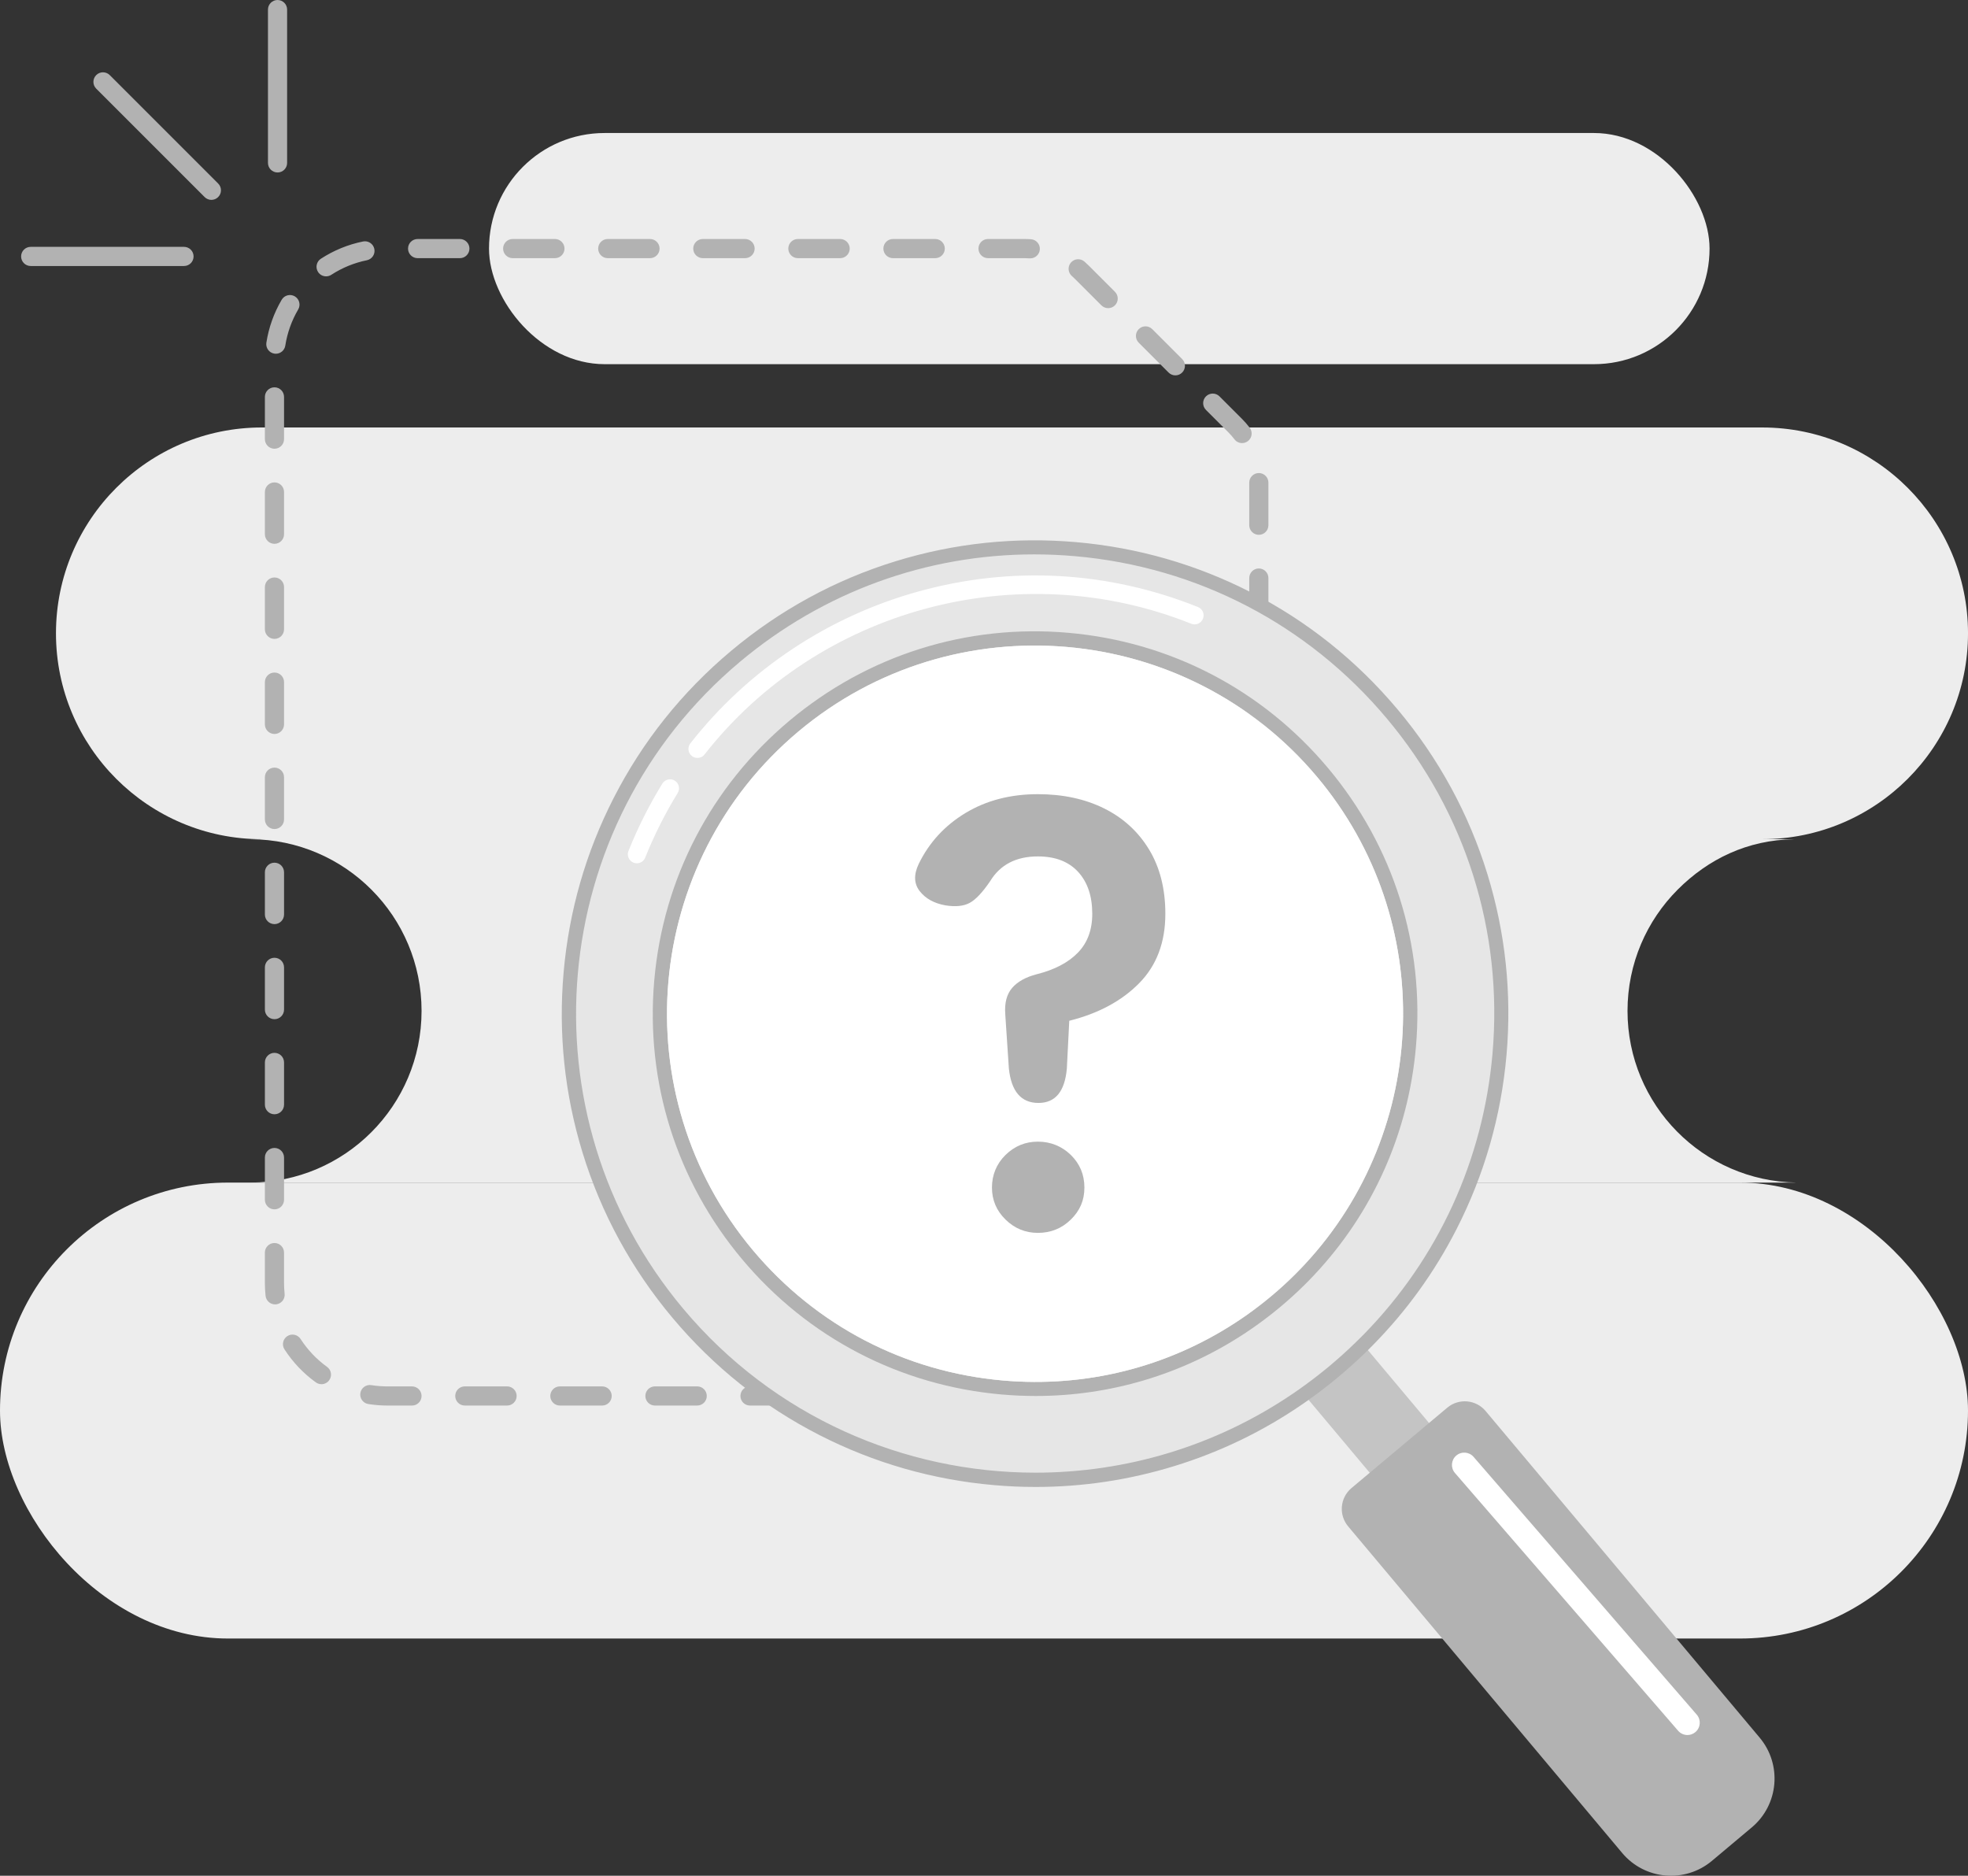
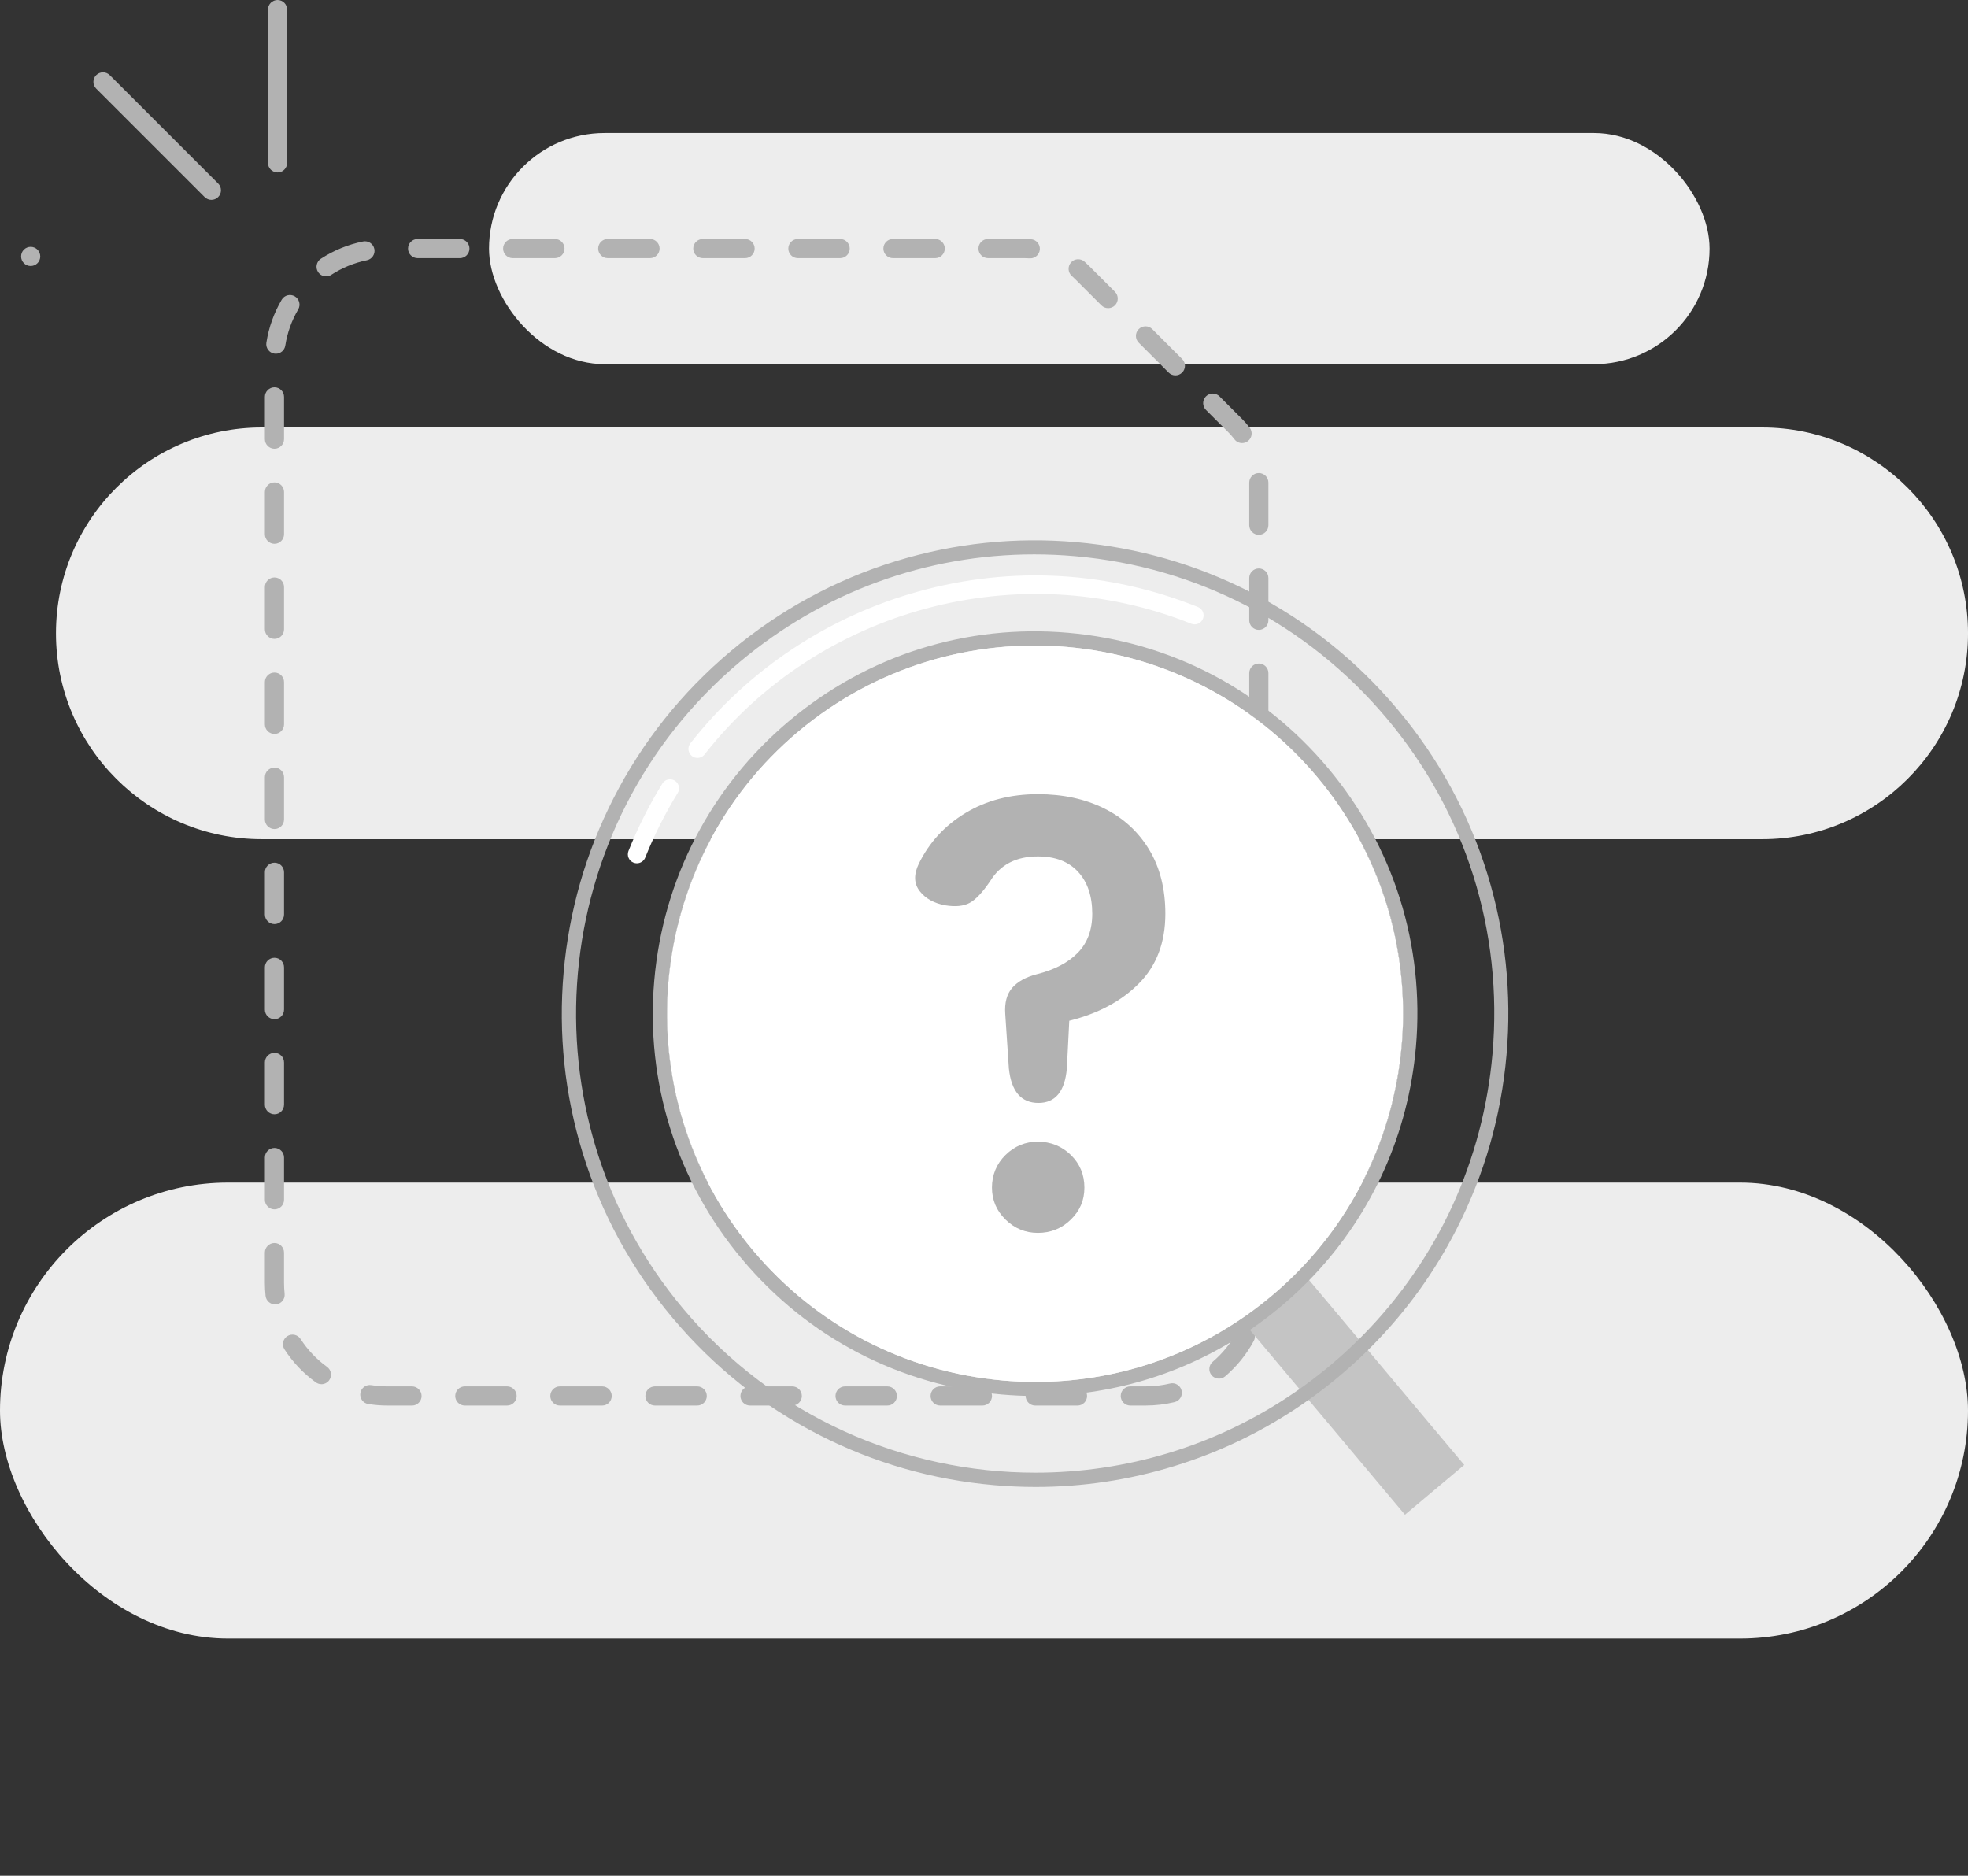
<svg xmlns="http://www.w3.org/2000/svg" id="Lager_2" viewBox="0 0 1479.5 1410.06">
  <rect x="0" y="0" width="1479.5" height="1410.06" fill="#333333" stroke="none" />
  <defs>
    <style>
      .cls-1 {
        fill: #e6e6e6;
      }

      .cls-2 {
        fill: #c4c4c4;
      }

      .cls-3 {
        fill: #fff;
      }

      .cls-4 {
        fill: #fcfcfc;
      }

      .cls-5 {
        fill: #ededed;
      }

      .cls-6 {
        fill: #b2b2b2;
      }
    </style>
  </defs>
  <g id="Layer_1">
    <g>
      <rect class="cls-5" x="0" y="889" width="1479.5" height="342.74" rx="171.37" ry="171.37" />
      <path class="cls-5" d="M196.83,321.35h1127.93c85.41,0,154.75,69.34,154.75,154.75h0c0,85.41-69.34,154.75-154.75,154.75H196.83c-85.41,0-154.75-69.34-154.75-154.75h0c0-85.41,69.34-154.75,154.75-154.75Z" />
      <rect class="cls-5" x="367.63" y="99.99" width="917.58" height="173.77" rx="86.89" ry="86.89" />
-       <path class="cls-5" d="M1350.57,888.97c-.67.03-1.36.03-2.05.03H189.27c-.23,0-.47,0-.7-.01,35.36-.18,67.35-14.6,90.54-37.8,23.36-23.36,37.81-55.63,37.81-91.27,0-71.05-57.39-128.67-128.35-129.05.23-.01.47-.01.7-.01h1159.24c.69,0-.67,0,0,.03-34.83.53-64.26,14.87-87.17,37.77-23.36,23.36-37.81,55.63-37.81,91.27,0,70.61,56.69,127.97,127.03,129.05Z" />
      <path class="cls-6" d="M861.3,1056.6h-11.57c-3.98,0-7.2-3.22-7.2-7.2s3.22-7.2,7.2-7.2h11.57c6.19,0,12.35-.73,18.32-2.17,3.86-.93,7.75,1.44,8.68,5.31.93,3.86-1.44,7.75-5.31,8.68-7.07,1.7-14.36,2.57-21.69,2.57ZM810.03,1056.6h-31.77c-3.97,0-7.2-3.22-7.2-7.2s3.22-7.2,7.2-7.2h31.77c3.98,0,7.2,3.22,7.2,7.2s-3.22,7.2-7.2,7.2ZM738.56,1056.6h-31.77c-3.97,0-7.2-3.22-7.2-7.2s3.22-7.2,7.2-7.2h31.77c3.97,0,7.2,3.22,7.2,7.2s-3.22,7.2-7.2,7.2ZM667.08,1056.6h-31.77c-3.98,0-7.2-3.22-7.2-7.2s3.22-7.2,7.2-7.2h31.77c3.98,0,7.2,3.22,7.2,7.2s-3.22,7.2-7.2,7.2ZM595.61,1056.6h-31.77c-3.97,0-7.2-3.22-7.2-7.2s3.22-7.2,7.2-7.2h31.77c3.97,0,7.2,3.22,7.2,7.2s-3.22,7.2-7.2,7.2ZM524.14,1056.6h-31.77c-3.97,0-7.2-3.22-7.2-7.2s3.22-7.2,7.2-7.2h31.77c3.97,0,7.2,3.22,7.2,7.2s-3.22,7.2-7.2,7.2ZM452.67,1056.6h-31.77c-3.97,0-7.2-3.22-7.2-7.2s3.22-7.2,7.2-7.2h31.77c3.97,0,7.2,3.22,7.2,7.2s-3.22,7.2-7.2,7.2ZM381.2,1056.6h-31.77c-3.97,0-7.2-3.22-7.2-7.2s3.22-7.2,7.2-7.2h31.77c3.97,0,7.2,3.22,7.2,7.2s-3.22,7.2-7.2,7.2ZM309.72,1056.6h-18.31c-4.87,0-9.75-.38-14.52-1.14-3.93-.62-6.6-4.31-5.98-8.23.62-3.93,4.31-6.6,8.23-5.98,4.02.64,8.15.96,12.27.96h18.31c3.97,0,7.2,3.22,7.2,7.2s-3.22,7.2-7.2,7.2ZM241.65,1040.54c-1.46,0-2.93-.44-4.21-1.36-9.37-6.77-17.31-15.12-23.58-24.82-2.16-3.34-1.2-7.79,2.14-9.95,3.34-2.16,7.79-1.2,9.95,2.14,5.3,8.19,12,15.25,19.92,20.97,3.22,2.33,3.95,6.82,1.62,10.05-1.41,1.95-3.61,2.99-5.84,2.99ZM916.36,1036.37c-2.04,0-4.06-.86-5.49-2.54-2.57-3.03-2.21-7.57.82-10.14,7.45-6.33,13.57-13.89,18.2-22.47,1.89-3.5,6.25-4.81,9.75-2.92,3.5,1.89,4.81,6.25,2.92,9.75-5.48,10.16-12.73,19.11-21.54,26.61-1.35,1.15-3.01,1.71-4.66,1.71ZM206.8,980.56c-3.63,0-6.76-2.75-7.15-6.44-.34-3.23-.51-6.52-.52-9.79v-22.71c0-3.98,3.22-7.2,7.2-7.2s7.2,3.22,7.2,7.2v22.71c0,2.76.15,5.55.44,8.28.42,3.95-2.45,7.5-6.4,7.91-.26.03-.51.04-.76.04ZM946.33,973.81c-.07,0-.13,0-.2,0-3.97-.11-7.11-3.42-7-7.39.02-.69.03-1.39.03-2.09v-29.48c0-3.98,3.22-7.2,7.2-7.2s7.2,3.22,7.2,7.2v29.48c0,.83,0,1.66-.03,2.48-.11,3.91-3.31,7-7.19,7ZM206.34,909.11c-3.97,0-7.2-3.22-7.2-7.2v-31.76c0-3.97,3.22-7.2,7.2-7.2s7.2,3.22,7.2,7.2v31.76c0,3.98-3.22,7.2-7.2,7.2ZM946.36,902.34c-3.98,0-7.2-3.22-7.2-7.2v-31.76c0-3.98,3.22-7.2,7.2-7.2s7.2,3.22,7.2,7.2v31.76c0,3.98-3.22,7.2-7.2,7.2ZM206.34,837.64c-3.97,0-7.2-3.22-7.2-7.2v-31.77c0-3.97,3.22-7.2,7.2-7.2s7.2,3.22,7.2,7.2v31.77c0,3.97-3.22,7.2-7.2,7.2ZM946.36,830.87c-3.98,0-7.2-3.22-7.2-7.2v-31.77c0-3.97,3.22-7.2,7.2-7.2s7.2,3.22,7.2,7.2v31.77c0,3.97-3.22,7.2-7.2,7.2ZM206.34,766.16c-3.97,0-7.2-3.22-7.2-7.2v-31.77c0-3.97,3.22-7.2,7.2-7.2s7.2,3.22,7.2,7.2v31.77c0,3.97-3.22,7.2-7.2,7.2ZM946.36,759.4c-3.98,0-7.2-3.22-7.2-7.2v-31.77c0-3.97,3.22-7.2,7.2-7.2s7.2,3.22,7.2,7.2v31.77c0,3.97-3.22,7.2-7.2,7.2ZM206.34,694.69c-3.97,0-7.2-3.22-7.2-7.2v-31.77c0-3.97,3.22-7.2,7.2-7.2s7.2,3.22,7.2,7.2v31.77c0,3.97-3.22,7.2-7.2,7.2ZM946.36,687.93c-3.98,0-7.2-3.22-7.2-7.2v-31.77c0-3.97,3.22-7.2,7.2-7.2s7.2,3.22,7.2,7.2v31.77c0,3.97-3.22,7.2-7.2,7.2ZM206.34,623.22c-3.97,0-7.2-3.22-7.2-7.2v-31.77c0-3.97,3.22-7.2,7.2-7.2s7.2,3.22,7.2,7.2v31.77c0,3.97-3.22,7.2-7.2,7.2ZM946.36,616.46c-3.98,0-7.2-3.22-7.2-7.2v-31.77c0-3.97,3.22-7.2,7.2-7.2s7.2,3.22,7.2,7.2v31.77c0,3.97-3.22,7.2-7.2,7.2ZM206.34,551.75c-3.97,0-7.2-3.22-7.2-7.2v-31.77c0-3.97,3.22-7.2,7.2-7.2s7.2,3.22,7.2,7.2v31.77c0,3.97-3.22,7.2-7.2,7.2ZM946.36,544.98c-3.98,0-7.2-3.22-7.2-7.2v-31.77c0-3.97,3.22-7.2,7.2-7.2s7.2,3.22,7.2,7.2v31.77c0,3.97-3.22,7.2-7.2,7.2ZM206.34,480.28c-3.97,0-7.2-3.22-7.2-7.2v-31.77c0-3.97,3.22-7.2,7.2-7.2s7.2,3.22,7.2,7.2v31.77c0,3.97-3.22,7.2-7.2,7.2ZM946.36,473.51c-3.98,0-7.2-3.22-7.2-7.2v-31.77c0-3.97,3.22-7.2,7.2-7.2s7.2,3.22,7.2,7.2v31.77c0,3.97-3.22,7.2-7.2,7.2ZM206.34,408.81c-3.97,0-7.2-3.22-7.2-7.2v-31.77c0-3.97,3.22-7.2,7.2-7.2s7.2,3.22,7.2,7.2v31.77c0,3.97-3.22,7.2-7.2,7.2ZM946.36,402.04c-3.98,0-7.2-3.22-7.2-7.2v-32.03c0-3.97,3.22-7.2,7.2-7.2s7.2,3.22,7.2,7.2v32.03c0,3.97-3.22,7.2-7.2,7.2ZM206.34,337.33c-3.97,0-7.2-3.22-7.2-7.2v-31.77c0-3.97,3.22-7.2,7.2-7.2s7.2,3.22,7.2,7.2v31.77c0,3.97-3.22,7.2-7.2,7.2ZM933.77,333.09c-2.17,0-4.31-.97-5.72-2.83-1.44-1.89-3.03-3.7-4.71-5.38l-16.73-16.73c-2.81-2.81-2.81-7.37,0-10.18,2.81-2.81,7.37-2.81,10.18,0l16.73,16.73c2.13,2.13,4.14,4.42,5.97,6.81,2.41,3.16,1.81,7.68-1.34,10.09-1.3,1-2.84,1.48-4.37,1.48ZM883.62,282.18c-1.84,0-3.68-.7-5.09-2.11l-22.46-22.46c-2.81-2.81-2.81-7.37,0-10.18,2.81-2.81,7.37-2.81,10.18,0l22.46,22.46c2.81,2.81,2.81,7.37,0,10.18-1.4,1.41-3.25,2.11-5.09,2.11ZM207.37,265.92c-.37,0-.74-.03-1.12-.09-3.93-.61-6.61-4.29-6-8.22,1.78-11.43,5.66-22.28,11.51-32.27,2.01-3.43,6.42-4.58,9.85-2.57,3.43,2.01,4.58,6.42,2.57,9.85-4.94,8.42-8.2,17.58-9.71,27.21-.55,3.55-3.62,6.09-7.1,6.09ZM833.09,231.65c-1.84,0-3.68-.7-5.09-2.11l-19.65-19.65c-.82-.82-1.69-1.63-2.56-2.4-2.99-2.62-3.28-7.17-.66-10.16,2.62-2.99,7.17-3.28,10.16-.66,1.11.98,2.2,2,3.25,3.04l19.65,19.65c2.81,2.81,2.81,7.37,0,10.18-1.4,1.41-3.25,2.11-5.09,2.11ZM245.15,207.74c-2.36,0-4.66-1.16-6.04-3.28-2.16-3.33-1.22-7.79,2.12-9.96,9.72-6.31,20.38-10.67,31.7-12.97,3.89-.79,7.69,1.72,8.49,5.62.79,3.9-1.72,7.69-5.62,8.49-9.54,1.94-18.54,5.62-26.73,10.94-1.21.79-2.57,1.16-3.91,1.16ZM774.55,194.23c-.17,0-.35,0-.52-.02-1.28-.09-2.59-.14-3.88-.14h-27.37c-3.98,0-7.2-3.22-7.2-7.2s3.22-7.2,7.2-7.2h27.37c1.63,0,3.28.06,4.91.18,3.96.28,6.95,3.73,6.66,7.69-.27,3.79-3.43,6.68-7.17,6.68ZM703.08,194.07h-31.77c-3.98,0-7.2-3.22-7.2-7.2s3.22-7.2,7.2-7.2h31.77c3.98,0,7.2,3.22,7.2,7.2s-3.22,7.2-7.2,7.2ZM631.6,194.07h-31.77c-3.97,0-7.2-3.22-7.2-7.2s3.22-7.2,7.2-7.2h31.77c3.97,0,7.2,3.22,7.2,7.2s-3.22,7.2-7.2,7.2ZM560.13,194.07h-31.77c-3.97,0-7.2-3.22-7.2-7.2s3.22-7.2,7.2-7.2h31.77c3.97,0,7.2,3.22,7.2,7.2s-3.22,7.2-7.2,7.2ZM488.66,194.07h-31.77c-3.97,0-7.2-3.22-7.2-7.2s3.22-7.2,7.2-7.2h31.77c3.97,0,7.2,3.22,7.2,7.2s-3.22,7.2-7.2,7.2ZM417.19,194.07h-31.77c-3.97,0-7.2-3.22-7.2-7.2s3.22-7.2,7.2-7.2h31.77c3.97,0,7.2,3.22,7.2,7.2s-3.22,7.2-7.2,7.2ZM345.72,194.07h-31.77c-3.97,0-7.2-3.22-7.2-7.2s3.22-7.2,7.2-7.2h31.77c3.97,0,7.2,3.22,7.2,7.2s-3.22,7.2-7.2,7.2Z" />
      <g>
        <g>
          <path class="cls-2" d="M1100.79,1101.24l-7.08,5.95-37.5,31.47-23.08-27.48-3.39-4.06-3.41-4.06-42.55-50.71-3.41-4.06-3.43-4.08-37.31-44.46-3.43-4.08-3.41-4.06c1.46-.99,2.92-2,4.38-3.01,6.46-4.57,12.75-9.42,18.87-14.55,6.16-5.15,12.02-10.52,17.58-16.08,1.27-1.25,2.51-2.53,3.73-3.8l3.44,4.1,3.41,4.08,37.33,44.46,3.41,4.06,3.43,4.08,42.55,50.71,3.39,4.06,3.41,4.04,17.13,20.4,5.93,7.08Z" />
-           <path class="cls-6" d="M1219.52,1392.95l-206-245.5c-7.27-8.66-6.14-21.57,2.52-28.83l71.99-60.41c8.66-7.27,21.57-6.14,28.83,2.52l206,245.5c17.01,20.27,14.36,50.49-5.91,67.5l-29.94,25.13c-20.27,17.01-50.49,14.36-67.5-5.91Z" />
          <g>
-             <path class="cls-1" d="M1046.63,536.7c-124.43-148.3-345.49-167.64-493.79-43.21-148.28,124.43-167.64,345.49-43.19,493.79,116.96,139.39,319.32,164.85,466.37,64.02,1.46-.99,2.92-2,4.36-3.03,1.44-1.01,2.88-2.06,4.31-3.09,6.36-4.66,12.62-9.57,18.76-14.7,6.12-5.15,12.02-10.46,17.71-15.93,1.27-1.22,2.55-2.43,3.8-3.71,1.27-1.24,2.51-2.49,3.74-3.76,124.82-127.28,134.91-331,17.93-470.39ZM600.2,549.94c116.94-98.11,291.88-82.8,389.99,34.13,90.62,107.99,84.46,265.52-9.15,366.23-1.2,1.29-2.42,2.58-3.67,3.86-1.22,1.27-2.45,2.55-3.73,3.8-5.56,5.56-11.42,10.93-17.58,16.08-6.12,5.13-12.41,9.98-18.87,14.55-1.46,1.01-2.92,2.02-4.38,3.01-1.48.99-2.96,1.97-4.44,2.94-51.5,33.41-112.24,48.65-174.36,43.22-73.66-6.46-140.4-41.2-187.93-97.85-98.11-116.91-82.82-291.86,34.11-389.97Z" />
            <path class="cls-6" d="M1118.29,657.37c-13.98-45.55-36.73-87.29-67.6-124.07-30.89-36.78-68.03-66.44-110.45-88.11-40.96-20.95-85.06-33.6-131.09-37.63-46.03-4.02-91.67.77-135.64,14.28-45.53,13.98-87.27,36.73-124.06,67.6-36.8,30.87-66.46,68.05-88.11,110.45-20.95,40.96-33.6,85.06-37.63,131.09-4.04,46.03.77,91.67,14.28,135.64,13.98,45.53,36.73,87.27,67.6,124.07,30.87,36.78,68.03,66.42,110.45,88.11,40.96,20.93,85.06,33.58,131.09,37.61,10.5.94,21,1.39,31.45,1.39,35.32,0,70.26-5.24,104.19-15.67,34.58-10.61,66.96-26.28,96.67-46.74,1.46-.99,2.9-2,4.34-3.05,1.44-1.01,2.88-2.04,4.31-3.09,6.38-4.68,12.64-9.58,18.74-14.71,6.12-5.13,12.02-10.43,17.73-15.89,1.29-1.22,2.56-2.45,3.82-3.71,1.25-1.24,2.51-2.49,3.74-3.76,25.31-25.68,46.37-54.87,62.82-87.07,20.95-40.98,33.6-85.08,37.63-131.11,4.02-46.03-.79-91.67-14.28-135.62ZM1122.03,792.08c-7.04,80.35-41.05,154.08-96.73,210.97-1.24,1.25-2.49,2.51-3.76,3.74-1.25,1.25-2.53,2.49-3.8,3.71-5.69,5.5-11.61,10.8-17.71,15.93-6.14,5.15-12.39,10.03-18.78,14.68-1.42,1.05-2.85,2.08-4.31,3.09-1.44,1.03-2.9,2.04-4.36,3.03-58.8,40.15-126.64,59.83-194.18,59.83-98.6-.02-196.54-41.91-264.72-123.18-122.35-145.81-103.26-363.99,42.55-486.34,62.75-52.64,140.36-80.79,221.31-80.79,10.16,0,20.4.45,30.68,1.35,91.86,8.05,175.07,51.37,234.35,122,59.27,70.63,87.48,160.13,79.45,251.99Z" />
          </g>
          <g>
            <path class="cls-4" d="M994.23,580.66c-100.15-119.34-278.06-134.91-397.42-34.76-119.36,100.13-134.91,278.08-34.78,397.42,92.66,110.45,251.93,132.01,369.75,55.3,1.5-.97,2.96-1.97,4.44-2.96,1.46-.99,2.92-1.98,4.36-3.03,6.44-4.53,12.73-9.38,18.89-14.53,6.14-5.15,12-10.52,17.6-16.06,1.25-1.25,2.51-2.53,3.74-3.78,1.24-1.29,2.45-2.56,3.67-3.86,96.01-102.72,102.42-263.29,9.75-373.74ZM981.04,950.3c-1.2,1.29-2.42,2.58-3.67,3.86-1.22,1.27-2.45,2.55-3.73,3.8-5.56,5.56-11.42,10.93-17.58,16.08-6.12,5.13-12.41,9.98-18.87,14.55-1.46,1.01-2.92,2.02-4.38,3.01-1.48.99-2.96,1.97-4.44,2.94-51.5,33.41-112.24,48.65-174.36,43.22-73.66-6.46-140.4-41.2-187.93-97.85-98.11-116.91-82.82-291.86,34.11-389.97,116.94-98.11,291.88-82.8,389.99,34.13,90.62,107.99,84.46,265.52-9.15,366.23Z" />
            <path class="cls-6" d="M998.3,577.27c-49.35-58.82-118.65-94.87-195.12-101.57-76.47-6.7-150.96,16.79-209.77,66.14-58.8,49.35-94.87,118.65-101.55,195.12-6.7,76.47,16.79,150.98,66.14,209.77,49.35,58.8,118.63,94.87,195.1,101.56,8.56.75,17.07,1.12,25.55,1.12,55.93,0,109.96-16.14,156.59-46.71,1.48-.97,2.96-1.95,4.42-2.96,1.46-.99,2.92-2,4.36-3.03,6.46-4.57,12.75-9.43,18.87-14.56,6.12-5.13,12-10.48,17.62-16.04,1.25-1.24,2.51-2.51,3.73-3.76,1.25-1.27,2.49-2.56,3.69-3.84,43.99-46.76,70.84-106.53,76.53-171.45,6.68-76.47-16.79-150.98-66.14-209.77ZM754.02,1037.76c-73.66-6.46-140.4-41.2-187.93-97.85-98.11-116.91-82.82-291.86,34.11-389.97,116.94-98.11,291.88-82.8,389.99,34.13,90.62,107.99,84.46,265.52-9.15,366.23-1.2,1.29-2.42,2.58-3.67,3.86-1.22,1.27-2.45,2.55-3.73,3.8-5.56,5.56-11.42,10.93-17.58,16.08-6.12,5.13-12.41,9.98-18.87,14.55-1.46,1.01-2.92,2.02-4.38,3.01-1.48.99-2.96,1.97-4.44,2.94-51.5,33.41-112.24,48.65-174.36,43.22Z" />
            <path class="cls-3" d="M981.04,950.3c-1.2,1.29-2.42,2.58-3.67,3.86-1.22,1.27-2.45,2.55-3.73,3.8-5.56,5.56-11.42,10.93-17.58,16.08-6.12,5.13-12.41,9.98-18.87,14.55-1.46,1.01-2.92,2.02-4.38,3.01-1.48.99-2.96,1.97-4.44,2.94-51.5,33.41-112.24,48.65-174.36,43.22-73.66-6.46-140.4-41.2-187.93-97.85-98.11-116.91-82.82-291.86,34.11-389.97,116.94-98.11,291.88-82.8,389.99,34.13,90.62,107.99,84.46,265.52-9.15,366.23Z" />
          </g>
-           <path class="cls-3" d="M1268.58,1304.28c-2.59,0-5.17-1.08-7-3.2l-167.78-193.78c-3.35-3.87-2.93-9.71.94-13.06,3.87-3.35,9.71-2.93,13.06.94l167.78,193.78c3.35,3.87,2.93,9.71-.94,13.06-1.75,1.52-3.91,2.26-6.06,2.26Z" />
        </g>
        <path class="cls-3" d="M524.31,569.76c-1.46,0-2.93-.47-4.17-1.44-2.94-2.3-3.46-6.56-1.15-9.5,21.72-27.74,47.69-51.7,77.18-71.22,29.06-19.24,60.84-33.71,94.44-43.01,69.88-19.34,142.49-15.29,209.98,11.73,3.47,1.39,5.16,5.33,3.77,8.8-1.39,3.47-5.33,5.16-8.8,3.77-129.52-51.83-279.99-11.42-365.92,98.29-1.33,1.7-3.32,2.59-5.33,2.59Z" />
        <path class="cls-3" d="M478.76,648.98c-.84,0-1.69-.16-2.51-.49-3.47-1.39-5.16-5.33-3.77-8.8,7.04-17.6,15.61-34.63,25.47-50.64,1.96-3.18,6.13-4.17,9.31-2.21,3.18,1.96,4.17,6.13,2.21,9.31-9.45,15.35-17.67,31.69-24.42,48.58-1.06,2.64-3.6,4.25-6.28,4.25Z" />
      </g>
      <path class="cls-6" d="M208.65,129.65c-3.97,0-7.2-3.22-7.2-7.2V7.2c0-3.97,3.22-7.2,7.2-7.2s7.2,3.22,7.2,7.2v115.26c0,3.97-3.22,7.2-7.2,7.2Z" />
      <path class="cls-6" d="M158.92,150.25c-1.84,0-3.68-.7-5.09-2.11l-81.5-81.5c-2.81-2.81-2.81-7.37,0-10.18s7.37-2.81,10.18,0l81.5,81.5c2.81,2.81,2.81,7.37,0,10.18-1.41,1.41-3.25,2.11-5.09,2.11Z" />
-       <path class="cls-6" d="M138.33,199.97H23.07c-3.97,0-7.2-3.22-7.2-7.2s3.22-7.2,7.2-7.2h115.26c3.97,0,7.2,3.22,7.2,7.2s-3.22,7.2-7.2,7.2Z" />
+       <path class="cls-6" d="M138.33,199.97H23.07c-3.97,0-7.2-3.22-7.2-7.2s3.22-7.2,7.2-7.2c3.97,0,7.2,3.22,7.2,7.2s-3.22,7.2-7.2,7.2Z" />
      <path class="cls-6" d="M780.71,829.13c-13.02,0-20.44-8.63-22.26-25.89l-2.72-40.88c-.61-8.48,1.14-15.06,5.22-19.76,4.09-4.69,10.22-8.1,18.4-10.22,13.32-3.33,23.62-8.7,30.89-16.13,7.27-7.42,10.9-17.18,10.9-29.3,0-13.32-3.56-23.85-10.67-31.57-7.12-7.72-17.19-11.58-30.21-11.58-16.35,0-28.32,6.21-35.89,18.62-5.76,8.48-10.9,13.93-15.45,16.35-4.54,2.43-10.6,3.03-18.17,1.82-8.48-1.51-14.92-5.07-19.31-10.67-4.39-5.6-4.62-12.49-.68-20.67,7.87-16.05,19.6-28.77,35.21-38.16,15.59-9.38,33.69-14.08,54.28-14.08,18.77,0,35.35,3.56,49.74,10.67,14.38,7.12,25.66,17.42,33.84,30.89,8.18,13.48,12.26,29.61,12.26,48.38,0,21.51-6.59,38.92-19.76,52.24-13.17,13.33-30.66,22.71-52.47,28.16l-1.82,35.89c-1.52,17.26-8.63,25.89-21.35,25.89ZM780.25,926.8c-9.39,0-17.49-3.33-24.3-9.99-6.81-6.66-10.22-14.69-10.22-24.08s3.41-17.87,10.22-24.53c6.81-6.66,14.91-9.99,24.3-9.99s17.94,3.34,24.76,9.99c6.81,6.66,10.22,14.84,10.22,24.53s-3.41,17.42-10.22,24.08c-6.81,6.66-15.07,9.99-24.76,9.99Z" />
    </g>
  </g>
</svg>